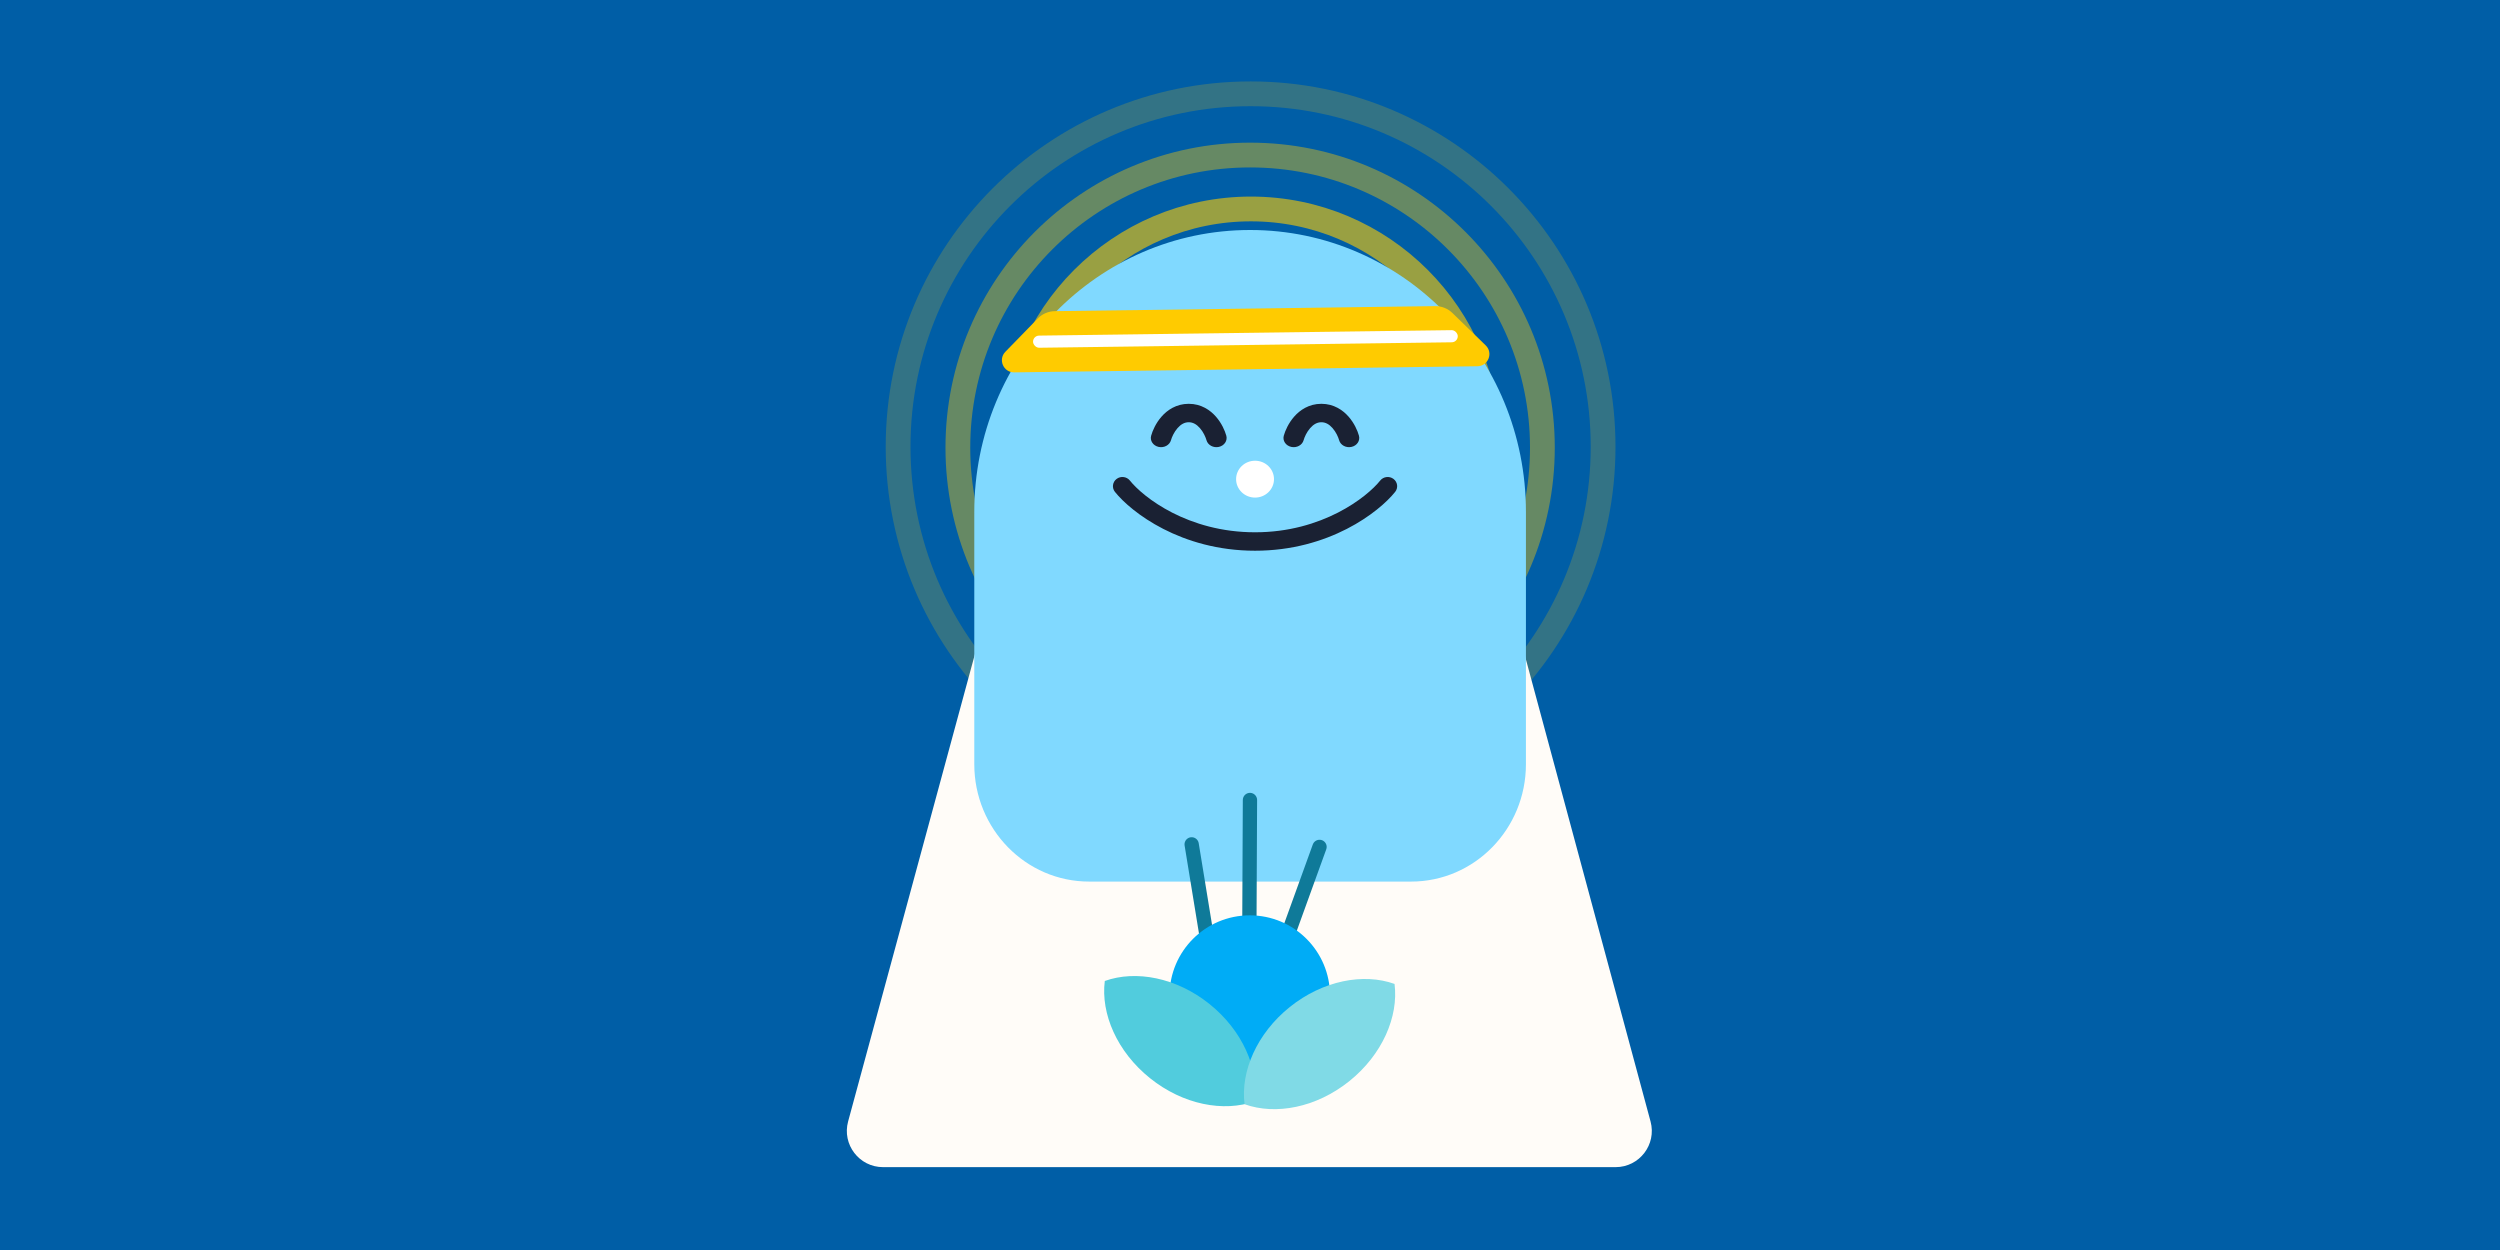
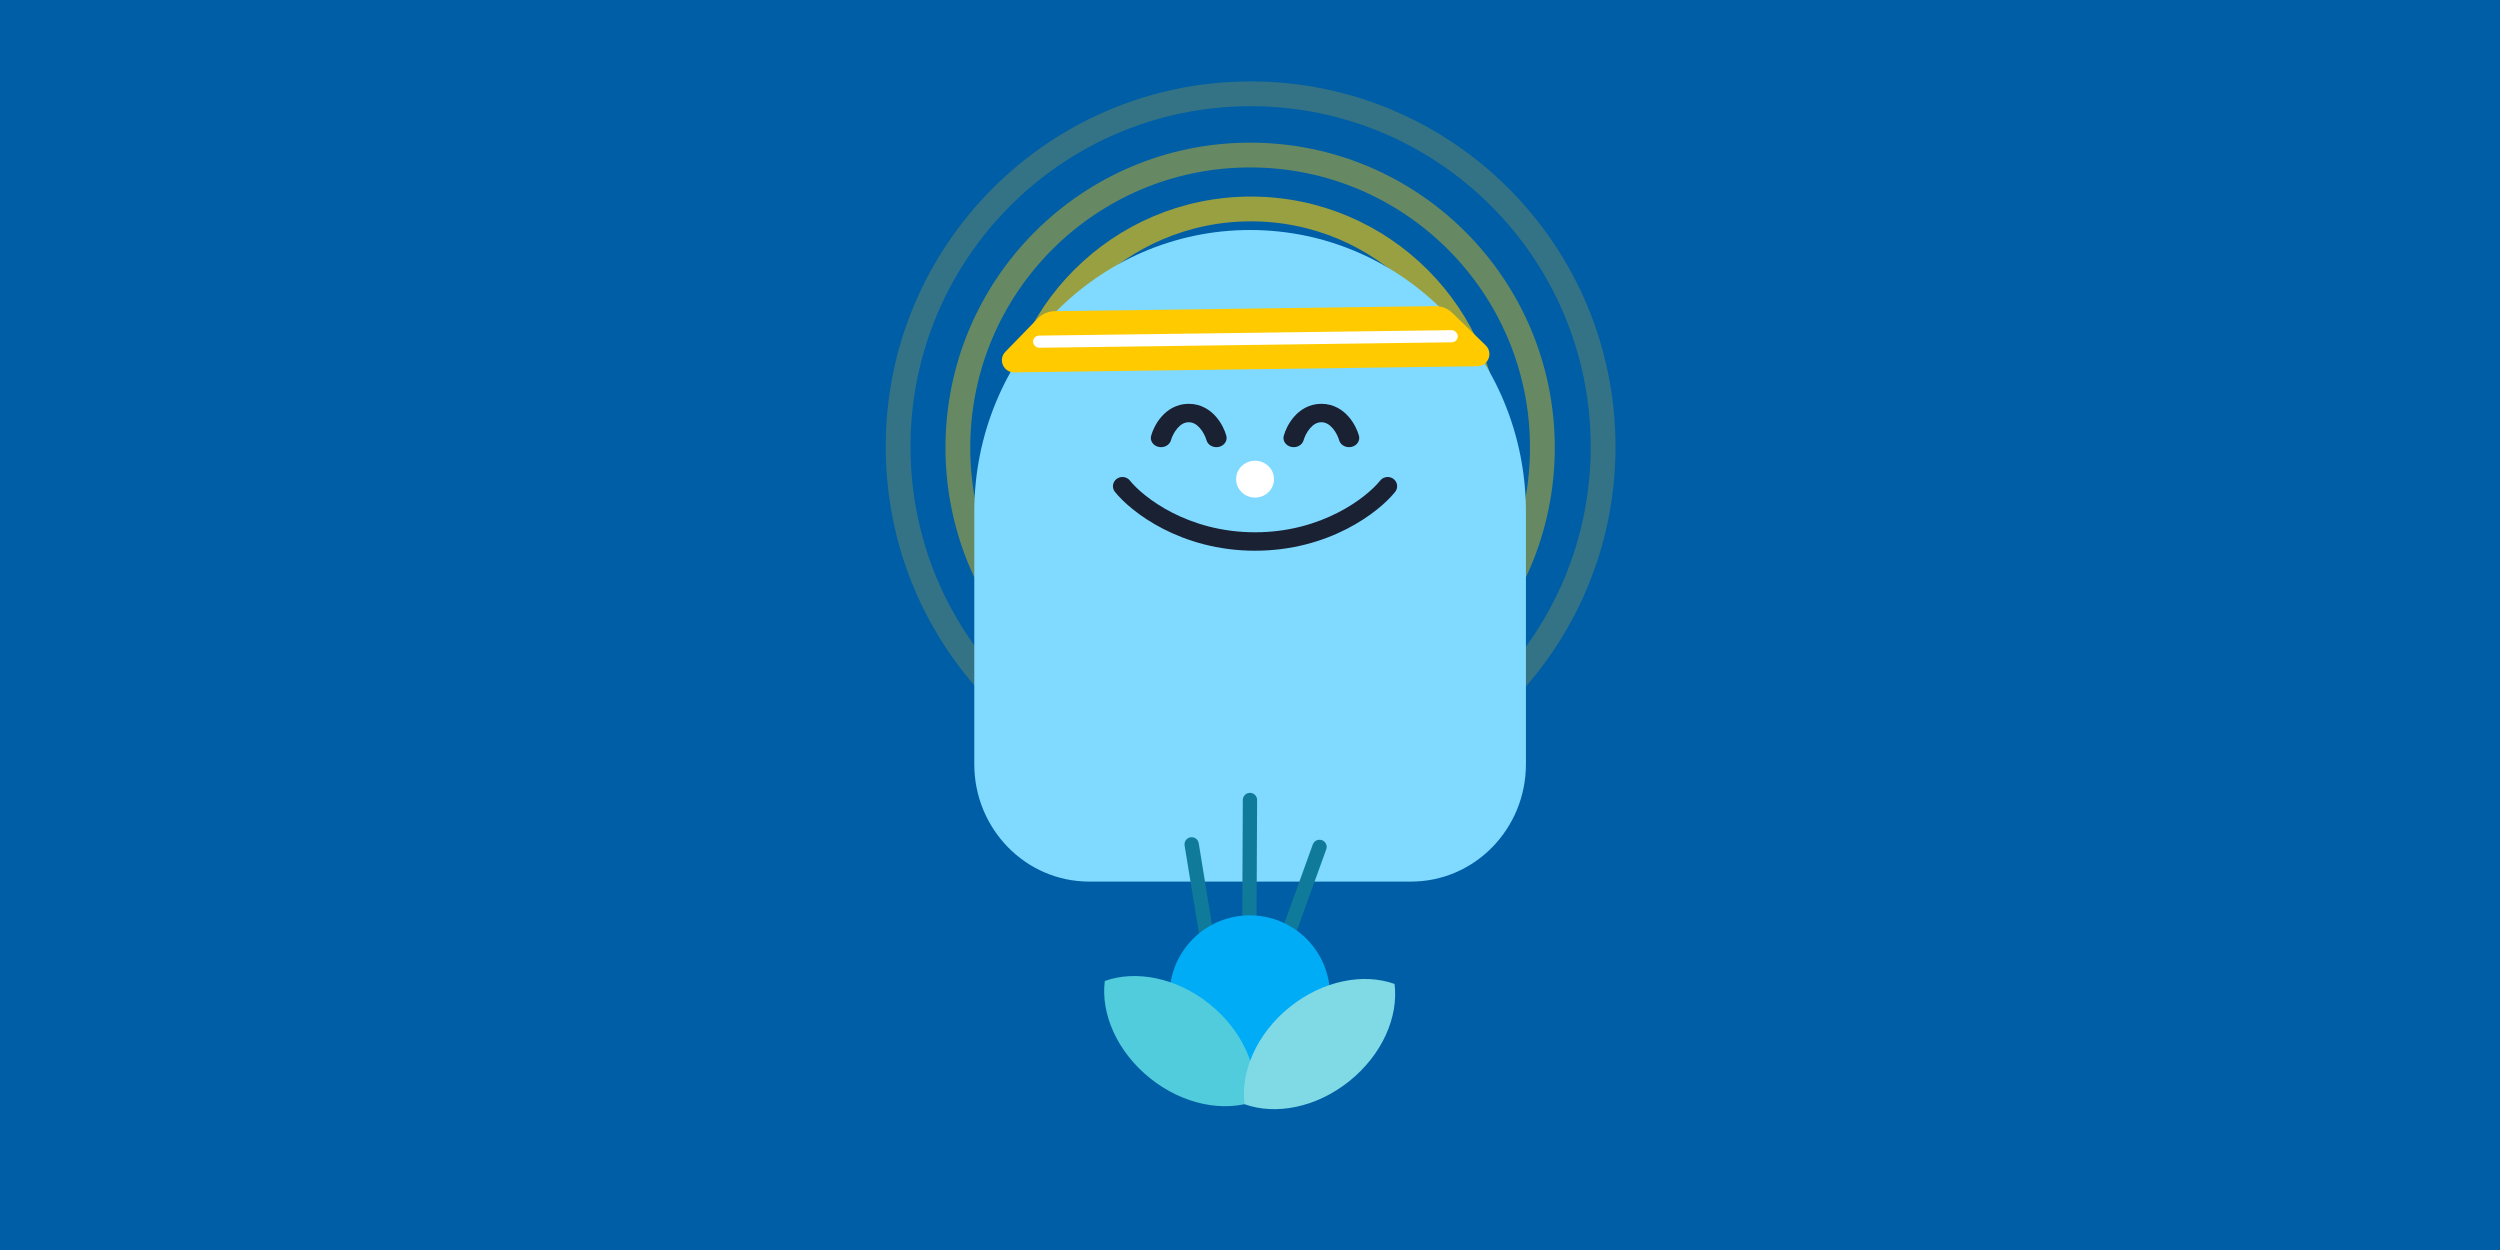
<svg xmlns="http://www.w3.org/2000/svg" width="1750" height="875" viewBox="0 0 1750 875" fill="none">
  <rect width="1750" height="875" fill="#E5E5E5" />
  <path d="M-12896 -7741C-12896 -7742.1 -12895.1 -7743 -12894 -7743H2358C2359.1 -7743 2360 -7742.1 2360 -7741V5090C2360 5091.1 2359.1 5092 2358 5092H-12894C-12895.1 5092 -12896 5091.1 -12896 5090V-7741Z" fill="#CAD2DB" />
  <path d="M-12894 -7743V-7742H2358V-7743V-7744H-12894V-7743ZM2360 -7741H2359V5090H2360H2361V-7741H2360ZM2358 5092V5091H-12894V5092V5093H2358V5092ZM-12896 5090H-12895V-7741H-12896H-12897V5090H-12896ZM-12894 5092V5091C-12894.6 5091 -12895 5090.55 -12895 5090H-12896H-12897C-12897 5091.66 -12895.7 5093 -12894 5093V5092ZM2360 5090H2359C2359 5090.55 2358.55 5091 2358 5091V5092V5093C2359.66 5093 2361 5091.66 2361 5090H2360ZM2358 -7743V-7742C2358.55 -7742 2359 -7741.55 2359 -7741H2360H2361C2361 -7742.66 2359.66 -7744 2358 -7744V-7743ZM-12894 -7743V-7744C-12895.7 -7744 -12897 -7742.66 -12897 -7741H-12896H-12895C-12895 -7741.55 -12894.6 -7742 -12894 -7742V-7743Z" fill="black" fill-opacity="0.1" />
  <rect width="1750" height="875" fill="#005EA6" />
  <path opacity="0.2" d="M875.422 65.67C1011.69 65.67 1122.17 176.265 1122.17 312.712C1122.17 449.159 1011.69 559.754 875.422 559.754C739.154 559.754 628.67 449.159 628.67 312.712C628.67 176.265 739.154 65.67 875.422 65.67Z" stroke="#FFCB00" stroke-width="17.34" />
  <path opacity="0.4" d="M875.086 108.529C988.063 108.53 1079.67 200.223 1079.67 313.352C1079.66 426.48 988.062 518.173 875.086 518.173C762.109 518.173 670.506 426.48 670.506 313.352C670.506 200.222 762.109 108.529 875.086 108.529Z" stroke="#FFCB00" stroke-width="17.34" />
  <path opacity="0.6" d="M875.649 146.271C967.517 146.272 1042.01 220.832 1042.01 312.828C1042.01 404.824 967.517 479.385 875.649 479.385C783.782 479.385 709.291 404.824 709.291 312.828C709.291 220.832 783.782 146.271 875.649 146.271Z" stroke="#FFCB00" stroke-width="17.34" />
  <path d="M875.178 184.045C946.499 184.045 1004.33 241.931 1004.33 313.357C1004.33 384.784 946.499 442.67 875.178 442.67C803.856 442.67 746.021 384.784 746.021 313.357C746.021 241.931 803.856 184.045 875.178 184.045Z" stroke="#FFCB00" stroke-width="17.34" />
-   <path d="M1155.39 785.056C1159.73 801.162 1147.6 817 1130.91 817L618.138 816.998C601.44 816.998 589.305 801.131 593.678 785.016L691.722 423.707C694.718 412.665 704.74 405 716.181 405L1033.47 405C1044.93 405 1054.96 412.685 1057.94 423.745L1155.39 785.056Z" fill="#FFFCF8" />
  <path fill-rule="evenodd" clip-rule="evenodd" d="M1068.15 359.816C1068.15 359.329 1068.15 358.842 1068.15 358.354C1068.15 249.359 981.711 161 875.078 161C768.445 161 682.002 249.359 682.002 358.354C682.002 358.842 682.004 359.329 682.007 359.816H682.002V534.926C682.002 580.314 717.998 617.108 762.402 617.108H987.754C1032.16 617.108 1068.15 580.314 1068.15 534.926V359.816H1068.15Z" fill="#80D9FF" />
  <path fill-rule="evenodd" clip-rule="evenodd" d="M824.29 299.661C821.858 302.435 820.302 305.916 819.686 308.136C818.727 311.593 814.841 313.694 811.005 312.83C807.17 311.966 804.839 308.464 805.797 305.007C806.795 301.409 809.113 296.162 813.056 291.663C817.035 287.123 823.335 282.665 832.11 282.665C840.884 282.665 847.184 287.123 851.163 291.663C855.107 296.162 857.424 301.409 858.422 305.007C859.381 308.464 857.049 311.966 853.214 312.83C849.379 313.694 845.493 311.593 844.534 308.136C843.918 305.916 842.362 302.435 839.93 299.661C837.534 296.927 834.956 295.567 832.11 295.567C829.263 295.567 826.686 296.927 824.29 299.661Z" fill="#1A2133" />
  <path fill-rule="evenodd" clip-rule="evenodd" d="M917.137 299.661C914.705 302.435 913.149 305.916 912.533 308.136C911.574 311.593 907.688 313.694 903.853 312.83C900.018 311.966 897.686 308.464 898.645 305.007C899.643 301.409 901.96 296.162 905.904 291.663C909.883 287.123 916.183 282.665 924.957 282.665C933.732 282.665 940.031 287.123 944.011 291.663C947.954 296.162 950.272 301.409 951.27 305.007C952.228 308.464 949.897 311.966 946.062 312.83C942.226 313.694 938.34 311.593 937.381 308.136C936.765 305.916 935.209 302.435 932.777 299.661C930.381 296.927 927.804 295.567 924.957 295.567C922.111 295.567 919.533 296.927 917.137 299.661Z" fill="#1A2133" />
  <path fill-rule="evenodd" clip-rule="evenodd" d="M781.615 335.253C784.506 333.065 788.673 333.572 790.921 336.384C800.169 347.949 831.349 372.6 878.534 372.6C925.719 372.6 956.899 347.949 966.146 336.384C968.395 333.572 972.562 333.065 975.453 335.253C978.344 337.44 978.865 341.493 976.616 344.305C965.231 358.544 930.386 385.502 878.534 385.502C826.682 385.502 791.837 358.544 780.452 344.305C778.203 341.493 778.724 337.44 781.615 335.253Z" fill="#1A2133" />
  <ellipse cx="878.533" cy="335.412" rx="13.264" ry="12.902" fill="white" />
  <path d="M726.447 222.942C729.59 219.714 733.888 217.867 738.394 217.808L1004.63 214.29C1009.14 214.23 1013.48 215.963 1016.71 219.107L1040.01 241.798C1045.43 247.078 1041.76 256.278 1034.19 256.378L709.954 260.662C702.386 260.762 698.475 251.663 703.756 246.241L726.447 222.942Z" fill="#FFCB00" />
  <rect x="723.081" y="234.983" width="297.326" height="8.495" rx="4.248" transform="rotate(-0.757 723.081 234.983)" fill="white" />
  <path d="M874.974 559.998L874.496 661.422" stroke="#0F7A99" stroke-width="10" stroke-linecap="round" />
  <path d="M923.67 592.825L889.17 688.202" stroke="#0F7A99" stroke-width="10" stroke-linecap="round" />
  <path d="M834.162 591.051L850.515 691.149" stroke="#0F7A99" stroke-width="10" stroke-linecap="round" />
  <circle cx="874.84" cy="696.896" r="56.16" fill="#00ACF6" />
  <path d="M773.355 686.682C770.452 709.596 781.917 736.207 805.026 754.742C828.136 773.278 856.604 778.695 878.342 770.886C881.244 747.973 869.778 721.362 846.67 702.827C823.56 684.291 795.092 678.873 773.355 686.682Z" fill="#51CCDD" />
  <path d="M976.183 688.75C979.086 711.664 967.62 738.275 944.511 756.811C921.4 775.347 892.931 780.764 871.194 772.955C868.291 750.041 879.758 723.43 902.866 704.895C925.977 686.358 954.445 680.941 976.183 688.75Z" fill="#80DAE6" />
</svg>